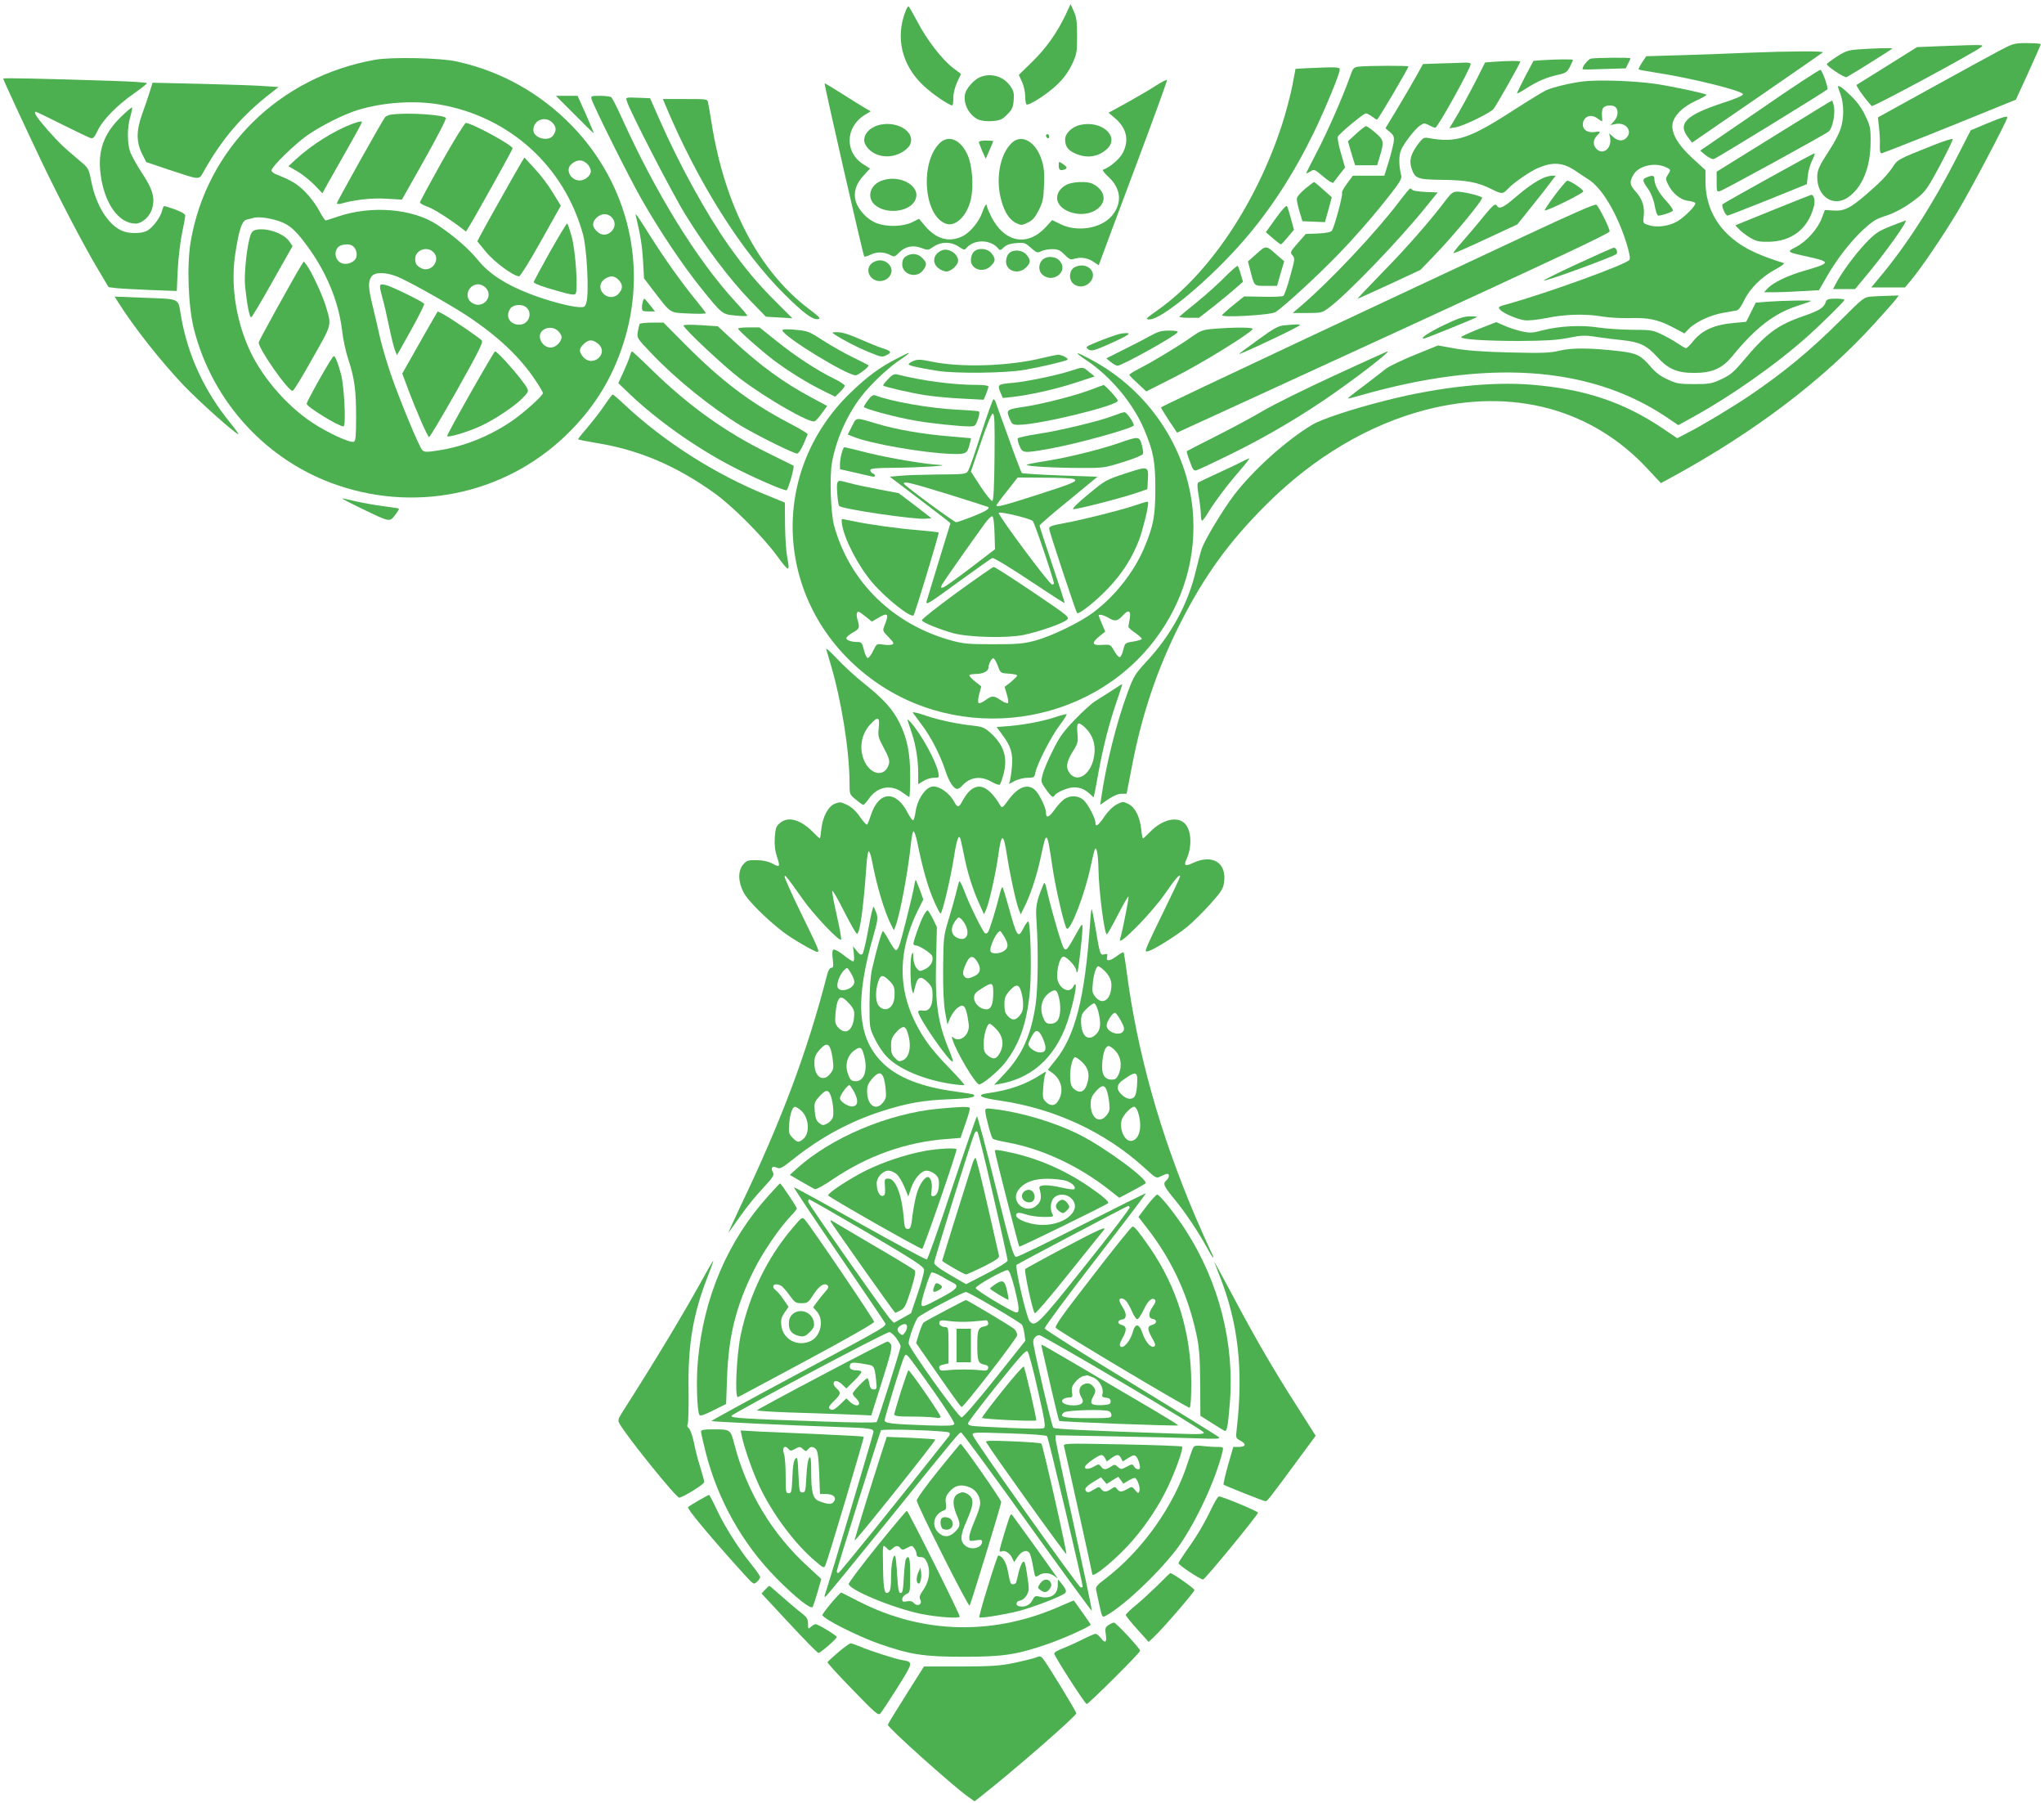
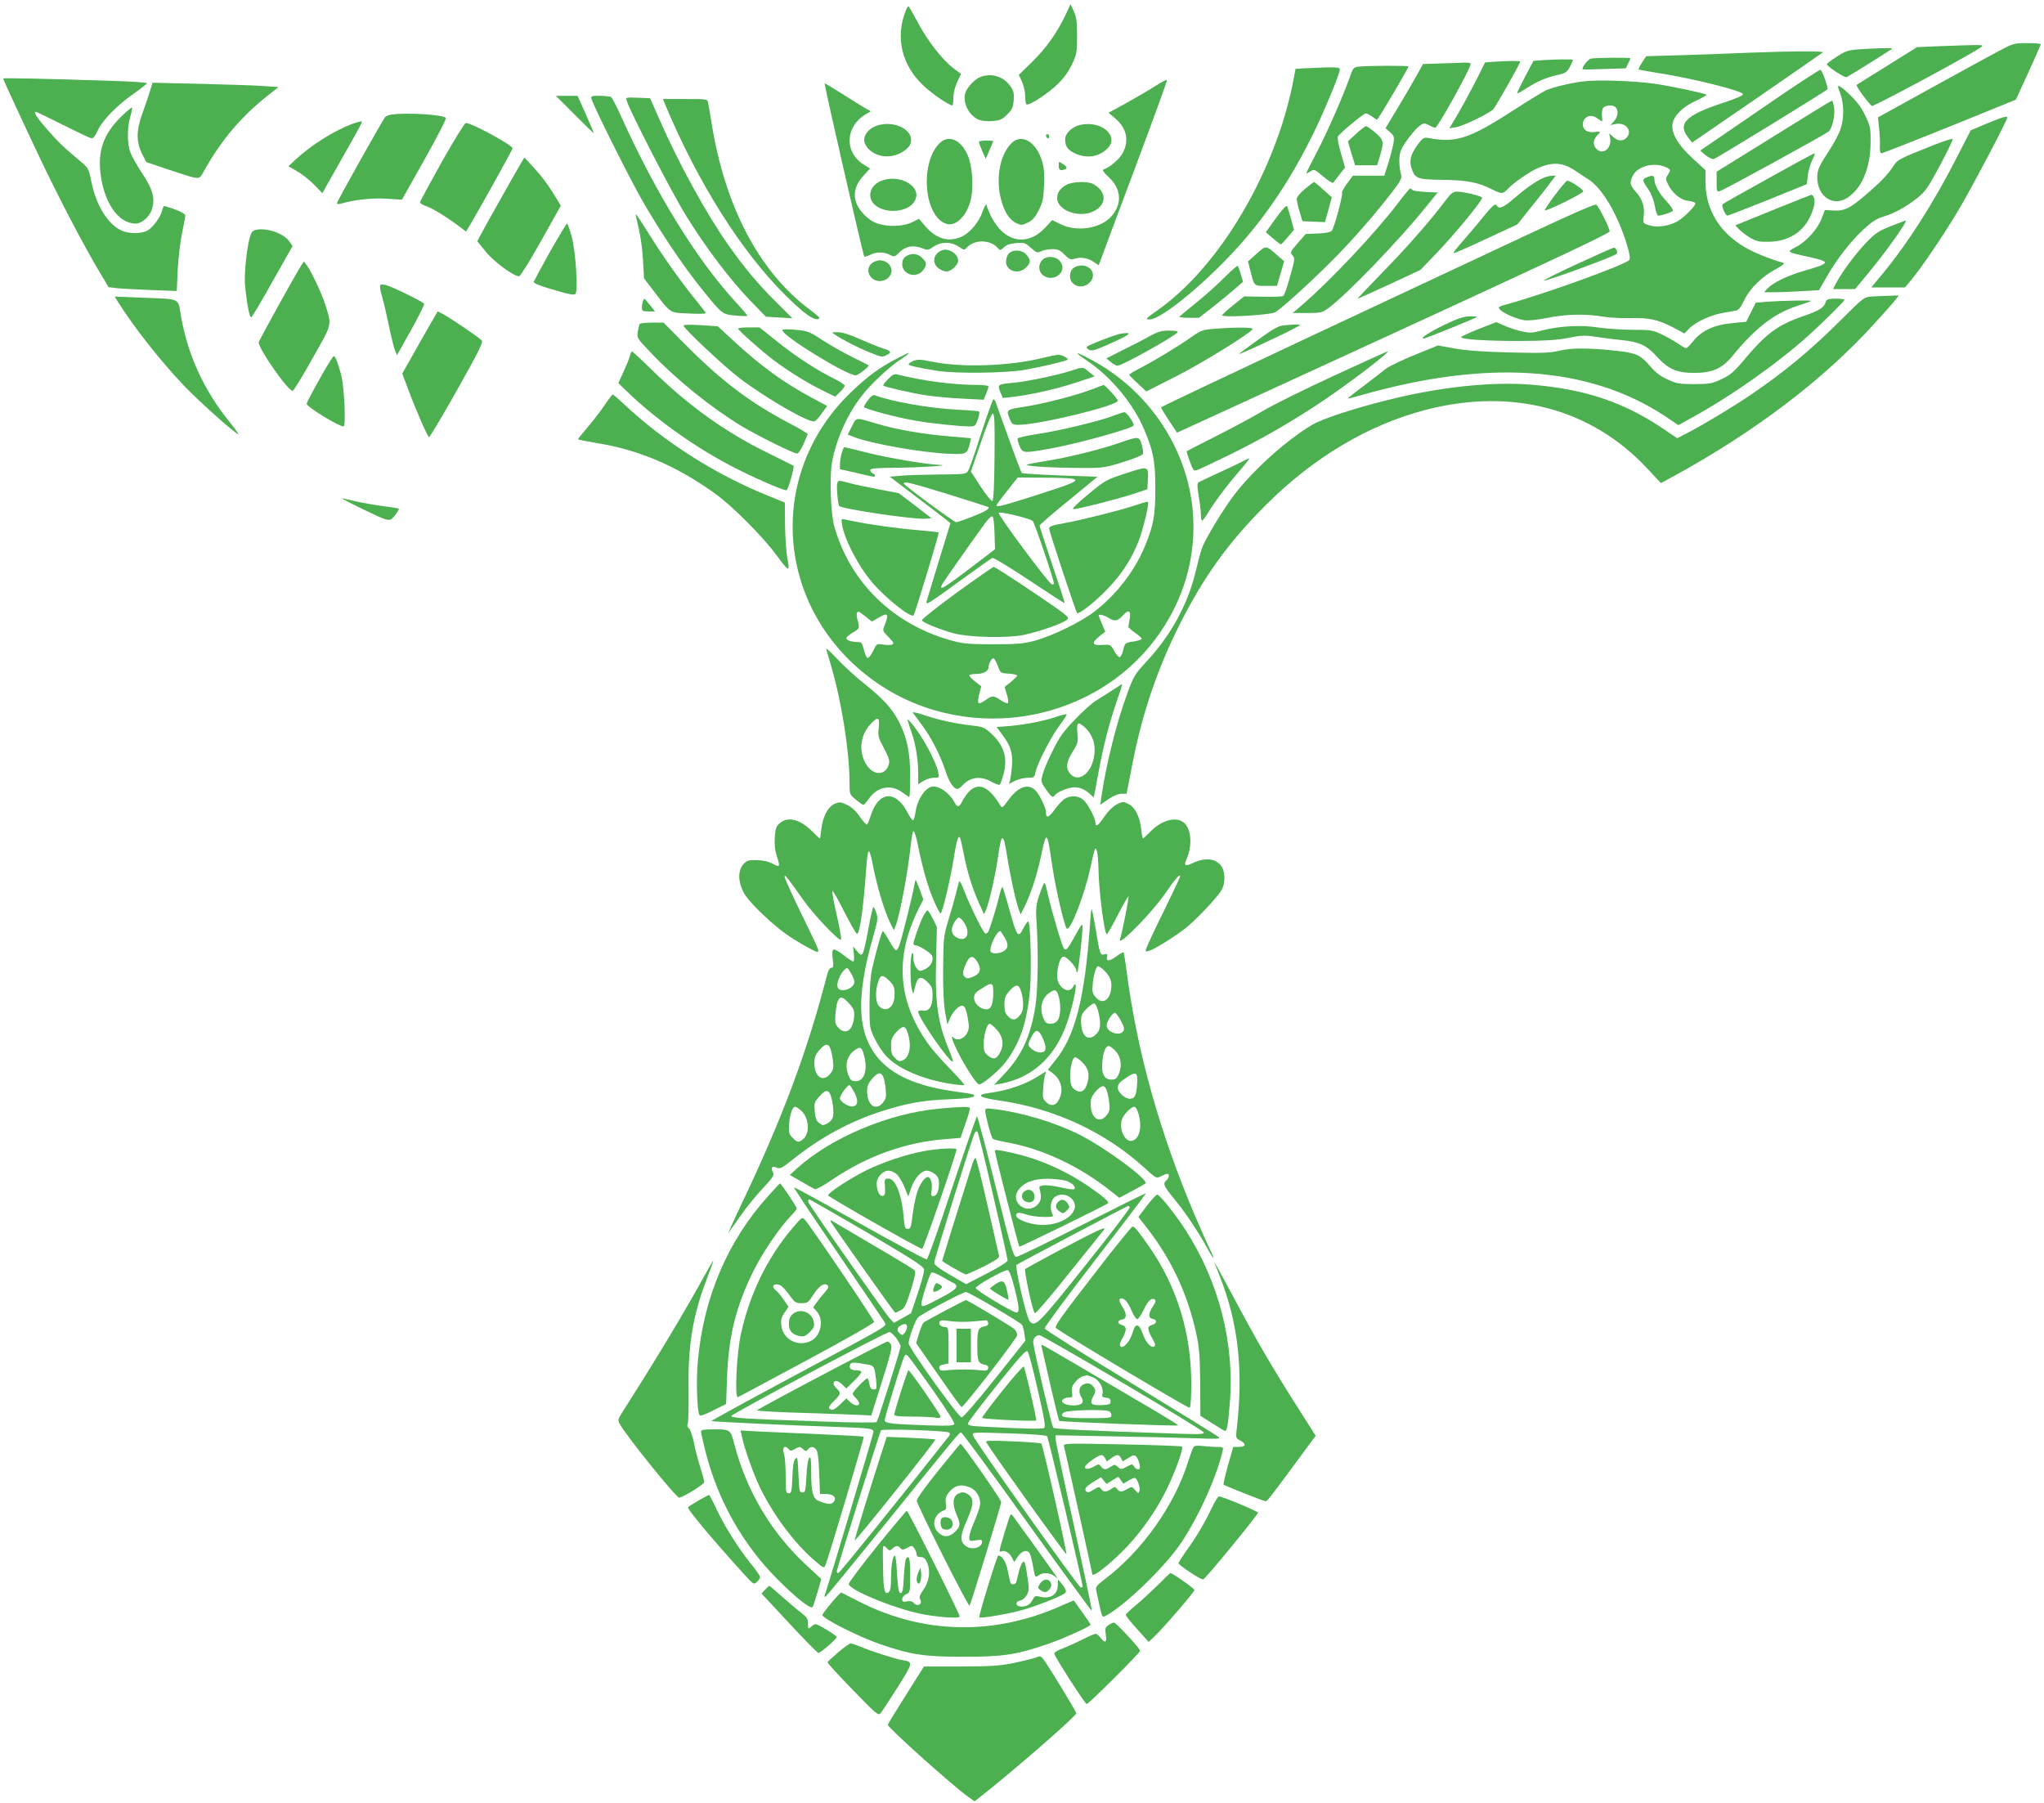
<svg xmlns="http://www.w3.org/2000/svg" version="1.0" width="1280pt" height="1129pt" viewBox="0 0 1280 1129" preserveAspectRatio="xMidYMid meet">
  <g transform="translate(0,1129) scale(0.1,-0.1)" fill="#4caf50" stroke="none">
    <path d="M6673 11197 c-53 -111 -121 -208 -209 -294 l-84 -82 20 -43 c11 -24 20 -64 20 -90 0 -26 4 -49 8 -52 16 -9 135 68 194 126 39 37 69 79 91 125 30 64 32 75 32 178 0 90 -4 118 -21 155 l-20 44 -31 -67z" />
    <path d="M5672 11223 c-67 -167 -25 -343 112 -470 55 -52 159 -123 180 -123 3 0 6 21 6 48 0 28 10 67 24 98 l24 51 -49 37 c-68 51 -167 179 -225 292 -27 51 -52 94 -55 94 -4 0 -11 -12 -17 -27z" />
    <path d="M12512 10968 c-55 -29 -246 -134 -426 -233 l-326 -180 7 -65 c4 -36 7 -86 5 -112 -1 -33 2 -48 11 -48 6 1 199 76 427 168 l414 168 78 170 c42 93 77 172 78 177 0 4 -38 7 -85 7 -83 0 -87 -1 -183 -52z" />
    <path d="M12150 11001 l-145 -6 -184 -115 c-101 -63 -189 -118 -194 -121 -7 -5 48 -83 94 -133 7 -8 633 329 685 369 21 16 18 16 -256 6z" />
    <path d="M11640 10981 c-67 -5 -84 -11 -138 -46 -34 -22 -62 -43 -62 -47 0 -13 113 -88 124 -81 41 22 286 176 286 179 0 5 -110 2 -210 -5z" />
    <path d="M10955 10960 c-93 -4 -277 -11 -408 -15 l-238 -7 -26 -39 c-14 -22 -24 -41 -21 -44 2 -2 51 -11 108 -20 218 -33 545 -114 545 -135 0 -9 -48 -29 -125 -54 -235 -77 -288 -131 -216 -220 l22 -29 405 278 c222 153 408 282 414 287 10 9 -210 8 -460 -2z" />
-     <path d="M2350 10916 c-601 -106 -1057 -556 -1156 -1140 -25 -148 -15 -404 20 -545 116 -459 460 -832 905 -981 517 -174 1079 -41 1456 345 152 155 256 325 324 530 161 483 41 1005 -314 1374 -199 206 -446 345 -725 406 -101 23 -407 29 -510 11z m406 -281 c437 -77 778 -387 895 -813 24 -88 38 -362 22 -422 -9 -33 -12 -35 -49 -33 -62 4 -201 42 -309 84 -147 57 -251 124 -318 206 -62 76 -152 154 -258 225 -154 102 -412 123 -620 53 -40 -14 -76 -25 -80 -25 -4 0 -23 28 -41 62 -18 35 -58 88 -88 118 -50 49 -84 70 -182 109 -16 6 -28 17 -28 24 0 22 142 161 222 218 87 61 228 132 318 160 161 49 356 62 516 34z m707 -117 c21 -25 22 -47 1 -76 -29 -42 -124 -17 -124 34 0 65 79 92 123 42z m220 -260 c9 -11 17 -29 17 -39 0 -29 -36 -59 -70 -59 -57 0 -92 68 -52 102 36 32 74 31 105 -4z m147 -328 c26 -26 25 -64 -2 -90 -27 -25 -59 -26 -86 -2 -34 29 -37 58 -8 87 30 30 69 32 96 5z m-2115 -15 c85 -22 124 -52 199 -152 127 -168 206 -357 228 -541 6 -54 23 -135 39 -182 39 -118 49 -192 49 -363 0 -117 -3 -149 -14 -153 -23 -9 -161 54 -258 118 -171 112 -334 306 -408 486 -78 185 -105 393 -76 577 24 154 41 204 74 211 15 3 32 7 37 9 24 8 75 4 130 -10z m491 -163 c23 -15 34 -50 24 -76 -9 -25 -49 -43 -80 -37 -46 9 -65 68 -33 103 16 18 68 24 89 10z m506 -39 c53 -48 -11 -135 -75 -102 -28 15 -37 28 -37 58 0 54 71 82 112 44z m-222 -156 c74 -31 313 -165 430 -241 193 -127 333 -258 430 -403 28 -41 50 -79 50 -84 0 -16 -112 -117 -187 -170 -143 -99 -306 -165 -471 -190 -71 -11 -85 -10 -97 2 -20 19 -141 312 -197 474 -25 72 -55 175 -68 230 -12 55 -33 144 -46 198 -28 114 -30 154 -8 185 21 30 90 29 164 -1z m1378 -14 c31 -28 35 -56 11 -86 -25 -33 -70 -36 -99 -7 -32 32 -26 75 15 98 29 16 50 15 73 -5z m-828 -53 c59 -59 -25 -145 -90 -92 -46 37 -15 112 46 112 13 0 33 -9 44 -20z m253 -122 c46 -36 19 -111 -41 -111 -60 0 -90 53 -56 101 17 25 69 30 97 10z m210 -159 c17 -24 18 -30 6 -55 -8 -15 -27 -32 -43 -37 -62 -21 -117 70 -64 107 32 23 77 16 101 -15z m241 -70 c31 -25 34 -61 6 -89 -29 -29 -74 -26 -99 6 -27 34 -26 50 4 79 30 30 54 31 89 4z" />
    <path d="M2453 10573 c-17 -2 -36 -10 -41 -16 -18 -22 -302 -529 -302 -539 0 -6 10 -7 23 -4 84 25 190 37 283 32 l101 -6 142 252 c78 139 138 255 133 260 -20 20 -236 34 -339 21z" />
    <path d="M2210 10516 c-118 -44 -258 -132 -360 -226 l-44 -41 54 -31 c30 -17 78 -55 107 -84 l52 -54 29 53 c241 425 226 397 210 396 -7 0 -29 -6 -48 -13z" />
    <path d="M2767 10277 c-75 -134 -137 -249 -137 -254 0 -6 20 -18 44 -26 39 -13 139 -76 218 -137 l26 -20 20 32 c47 77 272 481 272 489 0 20 -256 159 -293 159 -7 0 -75 -110 -150 -243z" />
    <path d="M3263 10269 c-27 -44 -235 -414 -257 -457 l-17 -33 53 -65 c51 -63 175 -155 209 -154 8 1 69 99 137 221 l124 221 -49 80 c-26 44 -77 112 -114 151 l-65 71 -21 -35z" />
    <path d="M3444 9713 c-54 -97 -100 -182 -102 -188 -2 -7 33 -22 85 -38 141 -42 167 -47 177 -37 17 17 1 269 -24 358 -12 45 -25 82 -29 82 -4 0 -52 -80 -107 -177z" />
    <path d="M1600 9850 c-20 -5 -28 -16 -38 -55 -20 -80 -34 -234 -27 -299 11 -109 28 -197 38 -193 5 1 66 103 134 225 l125 221 -22 32 c-36 49 -145 86 -210 69z" />
    <path d="M1887 9629 c-41 -65 -267 -473 -267 -483 0 -43 189 -311 213 -303 7 2 63 93 124 203 125 221 121 202 81 334 -22 69 -87 209 -117 249 l-18 24 -16 -24z" />
    <path d="M2001 8916 c-45 -79 -81 -149 -81 -154 0 -19 200 -142 231 -142 17 0 5 248 -15 325 -21 76 -36 115 -46 115 -5 0 -45 -65 -89 -144z" />
    <path d="M2380 9493 c0 -11 7 -42 15 -69 8 -27 26 -104 40 -172 14 -68 31 -137 38 -154 l13 -32 88 157 c48 86 85 160 82 165 -9 14 -210 112 -243 118 -28 6 -33 4 -33 -13z" />
    <path d="M2702 9273 c-22 -38 -72 -125 -111 -195 l-72 -127 36 -96 c52 -139 122 -299 132 -302 4 -1 83 131 175 294 134 239 165 300 155 311 -14 17 -198 142 -244 166 l-32 16 -39 -67z" />
-     <path d="M2947 8830 c-81 -143 -147 -264 -147 -270 0 -13 123 23 205 60 87 39 218 126 268 178 35 36 38 42 27 63 -25 48 -183 229 -200 229 -3 0 -72 -117 -153 -260z" />
+     <path d="M2947 8830 z" />
    <path d="M9962 10923 c-18 -4 -61 -60 -50 -67 2 -2 63 -1 136 2 l133 4 14 29 c8 15 15 30 15 34 0 6 -214 4 -248 -2z" />
    <path d="M9654 10913 l-51 -4 -52 -98 c-28 -54 -51 -101 -51 -105 0 -4 26 10 57 30 72 46 124 68 197 85 51 11 59 17 77 50 10 21 19 41 19 44 0 5 -105 4 -196 -2z" />
    <path d="M9352 10903 l-52 -4 -46 -92 c-45 -89 -114 -216 -157 -286 l-21 -34 40 6 c46 7 213 88 236 114 17 19 168 286 168 297 0 6 -69 6 -168 -1z" />
    <path d="M9023 10893 l-112 -4 -37 -67 c-20 -37 -73 -127 -117 -201 l-81 -134 28 -24 c25 -22 28 -29 23 -66 -4 -23 -18 -79 -32 -124 l-26 -83 -99 0 -98 0 -37 -50 c-20 -27 -34 -53 -31 -58 7 -12 -49 -219 -64 -237 -8 -9 -38 -15 -87 -17 l-76 -3 -50 -57 c-48 -55 -49 -59 -33 -77 16 -17 15 -25 -15 -132 -17 -63 -36 -118 -43 -122 -6 -4 -64 -7 -128 -5 l-117 2 -66 -53 c-36 -29 -68 -58 -72 -64 -11 -18 306 0 335 19 56 37 268 232 400 369 79 81 199 218 268 304 105 131 124 160 119 181 -16 64 -16 126 -1 161 19 44 88 133 120 154 22 15 27 15 55 1 16 -9 34 -16 39 -16 15 0 222 373 222 400 0 5 -17 9 -37 8 -21 -1 -88 -4 -150 -5z" />
    <path d="M8510 10873 c-34 -4 -37 -7 -59 -71 -44 -123 -142 -346 -207 -469 -35 -67 -64 -125 -64 -128 0 -3 11 2 25 11 25 16 26 15 81 -31 30 -26 59 -44 63 -39 4 5 22 28 40 52 l34 43 -26 91 c-15 50 -23 96 -19 103 14 23 161 145 175 145 8 0 26 -10 41 -21 15 -12 28 -20 30 -18 21 25 196 323 196 333 0 6 -252 5 -310 -1z" />
    <path d="M8184 10863 l-71 -4 -21 -110 c-12 -61 -41 -168 -63 -237 -159 -490 -455 -933 -774 -1160 -82 -58 -86 -62 -56 -62 79 0 385 257 591 496 168 194 310 414 435 669 74 153 165 372 165 400 0 16 -22 16 -206 8z" />
    <path d="M11021 10603 l-374 -256 34 -29 c19 -15 42 -26 51 -24 15 3 690 418 711 436 8 7 -27 107 -42 123 -4 4 -175 -108 -380 -250z" />
    <path d="M6135 10806 c-36 -16 -82 -67 -91 -102 -15 -61 25 -139 86 -164 18 -7 53 -11 86 -8 47 4 61 10 91 41 31 30 37 44 41 89 3 44 0 59 -20 87 -43 64 -124 87 -193 57z" />
    <path d="M20 10798 c0 -7 132 -292 242 -523 111 -232 263 -523 352 -672 l66 -111 47 -6 c27 -3 123 -8 214 -12 l166 -6 6 134 c4 73 16 176 27 228 11 52 20 102 20 110 0 10 -23 23 -62 38 -35 12 -66 22 -70 22 -3 0 -9 -13 -13 -29 -9 -41 -59 -107 -94 -126 -37 -19 -111 -19 -155 -1 -88 37 -164 158 -194 309 -17 84 -17 84 -77 134 -105 89 -123 106 -200 193 -65 74 -88 110 -70 110 3 0 76 -35 163 -79 86 -43 166 -81 178 -85 17 -5 24 2 45 45 31 67 122 160 227 233 45 32 82 61 82 65 0 4 -91 11 -202 14 -446 15 -698 20 -698 15z" />
    <path d="M7239 10754 c-37 -24 -119 -72 -182 -107 l-115 -63 39 -33 c74 -62 92 -138 50 -219 -19 -37 -82 -91 -124 -105 -6 -2 10 -22 35 -45 79 -73 87 -165 21 -243 -67 -80 -218 -104 -321 -53 l-53 26 -42 -46 c-115 -123 -259 -94 -341 70 -14 29 -26 58 -26 65 0 21 -16 -2 -29 -41 -19 -57 -75 -125 -123 -149 -85 -41 -164 -19 -235 64 l-38 45 -44 -22 c-58 -28 -157 -30 -223 -5 -56 22 -112 81 -129 136 -16 55 0 110 51 164 l38 42 -40 25 c-120 75 -116 234 8 311 l37 22 -37 21 c-21 12 -85 52 -143 89 -58 37 -107 66 -109 65 -4 -5 241 -1077 248 -1084 4 -3 20 2 37 10 38 20 84 20 122 1 29 -15 31 -15 60 14 38 39 88 48 140 28 39 -15 41 -15 76 9 48 32 108 32 156 0 31 -21 37 -23 48 -10 47 57 152 56 199 -1 12 -14 15 -14 36 6 17 16 40 24 78 27 50 4 56 2 92 -30 36 -32 41 -33 64 -21 14 7 45 13 69 13 36 0 49 -6 77 -34 31 -31 38 -34 67 -25 39 11 83 3 119 -23 l28 -19 9 23 c4 13 101 272 215 576 114 304 206 556 204 561 -2 4 -33 -12 -69 -35z" />
    <path d="M9912 10780 c-79 -10 -179 -34 -230 -55 -17 -8 -101 -59 -185 -113 -294 -191 -375 -219 -553 -186 -28 5 -34 1 -68 -44 -42 -59 -52 -97 -37 -145 22 -66 36 -71 194 -73 152 -2 222 -15 309 -59 62 -31 69 -31 99 1 36 39 139 110 190 132 94 40 156 35 234 -17 22 -15 59 -40 83 -55 84 -53 180 -214 238 -401 18 -58 24 -93 18 -102 -18 -28 -523 -211 -767 -278 -52 -14 -57 -18 -45 -32 18 -23 105 -61 153 -68 24 -4 80 2 142 14 114 24 243 27 348 9 39 -7 115 -11 169 -10 121 4 179 -9 273 -58 l71 -38 28 29 c40 42 137 87 214 100 36 6 74 13 85 15 13 3 30 26 47 63 36 75 111 149 196 194 40 22 61 38 52 40 -105 32 -187 66 -242 98 -162 95 -248 238 -248 414 l0 70 -79 72 c-95 87 -137 161 -127 219 10 52 65 106 146 143 39 18 69 35 66 38 -8 8 -212 52 -320 68 -132 19 -358 27 -454 15z m206 -162 c19 -19 14 -60 -10 -86 l-23 -25 35 7 c64 11 106 -47 64 -88 -22 -22 -54 -20 -82 7 l-25 22 6 -29 c11 -63 -42 -108 -83 -71 -26 23 -25 60 0 85 27 27 26 29 -18 23 -47 -6 -78 22 -68 62 10 39 52 51 87 25 16 -11 30 -20 32 -20 1 0 1 16 -1 35 -2 19 1 42 8 50 15 18 61 20 78 3z m307 -372 c40 -17 40 -18 19 -51 -14 -22 -14 -27 1 -58 26 -55 77 -98 124 -104 23 -3 44 -9 47 -14 8 -13 -65 -87 -112 -115 -52 -30 -128 -41 -179 -24 -37 12 -37 13 -32 55 8 58 -8 109 -49 154 -38 43 -41 59 -18 102 29 58 128 84 199 55z" />
    <path d="M10313 10180 c-30 -12 -29 -21 7 -72 19 -27 35 -66 42 -105 6 -35 16 -63 22 -63 23 0 86 21 92 31 3 5 -15 32 -41 60 -47 50 -75 102 -75 139 0 22 -12 24 -47 10z" />
    <path d="M939 10719 c-9 -30 -31 -94 -49 -144 -38 -106 -37 -176 2 -253 l24 -47 139 -47 c204 -67 189 -67 221 -11 116 206 242 353 424 493 l44 35 -89 6 c-50 4 -227 10 -395 14 l-305 7 -16 -53z" />
    <path d="M11510 10746 c0 -2 7 -23 16 -47 22 -61 22 -153 0 -216 -9 -29 -39 -86 -66 -127 -69 -106 -80 -130 -80 -176 0 -121 100 -188 191 -127 90 61 143 188 143 347 1 86 -2 101 -32 163 -21 47 -51 88 -92 128 -52 51 -80 70 -80 55z" />
    <path d="M3598 10573 c64 -65 118 -117 120 -117 2 1 -21 54 -49 118 l-52 116 -68 0 -68 0 117 -117z" />
    <path d="M3705 10668 c15 -49 236 -492 314 -628 113 -198 255 -409 371 -554 134 -166 132 -164 218 -172 40 -4 72 -4 72 -1 0 4 -34 44 -76 89 -243 265 -497 678 -714 1158 -28 63 -57 118 -63 122 -7 4 -38 8 -70 8 -56 0 -58 -1 -52 -22z" />
    <path d="M3925 10658 c17 -60 285 -580 369 -715 124 -201 277 -403 401 -532 l101 -104 83 -5 83 -5 -104 104 c-115 115 -191 206 -293 349 -140 198 -313 512 -439 800 l-55 125 -76 3 c-76 3 -77 3 -70 -20z" />
    <path d="M4166 10634 c203 -485 477 -920 749 -1189 118 -117 174 -158 207 -153 20 3 12 11 -53 61 -316 237 -530 646 -613 1167 -9 58 -19 115 -22 128 -4 22 -7 22 -144 22 l-139 0 15 -36z" />
    <path d="M11108 10437 l-358 -222 0 -64 c0 -59 1 -63 20 -58 25 7 658 354 682 374 23 20 41 104 33 153 -4 22 -10 40 -13 40 -4 0 -168 -101 -364 -223z" />
    <path d="M757 10558 c-108 -106 -146 -213 -127 -359 23 -182 113 -309 219 -309 38 0 86 41 101 86 23 69 9 125 -58 226 -34 51 -68 113 -77 137 -19 56 -19 153 1 220 8 29 13 55 11 58 -3 2 -34 -24 -70 -59z" />
    <path d="M12443 10517 l-102 -43 -84 -164 c-153 -300 -322 -563 -495 -767 l-44 -53 105 0 106 0 38 45 c66 79 198 274 292 430 79 131 311 571 311 589 0 12 -27 4 -127 -37z" />
    <path d="M5517 10510 c-78 -14 -125 -77 -97 -127 40 -70 139 -93 220 -51 26 13 51 35 59 52 35 75 -69 147 -182 126z" />
    <path d="M6765 10508 c-51 -11 -95 -53 -95 -91 0 -43 17 -67 63 -88 73 -33 146 -22 200 29 81 77 -33 180 -168 150z" />
    <path d="M8493 10453 l-52 -48 22 -75 23 -75 69 0 69 0 18 60 c26 88 24 98 -29 144 -27 23 -53 41 -59 41 -5 0 -33 -21 -61 -47z" />
    <path d="M6550 10441 c0 -6 5 -13 10 -16 6 -3 10 1 10 9 0 9 -4 16 -10 16 -5 0 -10 -4 -10 -9z" />
    <path d="M12115 10384 c-234 -93 -232 -92 -265 -144 -17 -26 -57 -72 -89 -101 -164 -150 -202 -173 -284 -167 l-49 3 -20 -52 c-25 -67 -97 -147 -162 -180 -60 -31 -60 -31 87 -63 133 -30 130 -38 -33 -85 -105 -30 -196 -74 -231 -111 l-22 -24 65 0 c36 0 113 3 172 7 l107 6 46 80 c66 115 149 222 229 297 55 51 82 69 129 84 72 22 141 60 215 119 48 39 65 64 138 200 46 86 82 161 80 166 -1 5 -52 -11 -113 -35z" />
    <path d="M5887 10396 c-125 -116 -105 -449 32 -505 63 -27 139 47 162 157 17 82 7 206 -21 270 -42 96 -117 130 -173 78z" />
    <path d="M6337 10396 c-69 -64 -100 -202 -74 -330 19 -91 53 -150 101 -173 32 -15 36 -14 72 3 30 14 46 33 69 78 25 50 30 72 33 157 3 75 0 111 -14 155 -36 116 -125 168 -187 110z" />
    <path d="M6130 10401 c0 -5 10 -30 21 -57 l22 -48 23 53 c13 30 24 55 24 57 0 2 -20 4 -45 4 -25 0 -45 -4 -45 -9z" />
    <path d="M11075 10174 c-154 -85 -283 -158 -288 -163 -9 -9 18 -71 31 -71 5 0 118 44 253 98 l244 99 6 54 c3 30 16 73 28 97 12 23 18 42 14 42 -5 0 -134 -70 -288 -156z" />
    <path d="M6630 10257 c0 -30 6 -36 31 -30 26 7 24 17 -6 37 -24 16 -25 16 -25 -7z" />
    <path d="M9663 10175 c-46 -20 -111 -66 -185 -130 -61 -53 -90 -66 -103 -45 -11 19 -22 10 -86 -67 -34 -43 -92 -111 -127 -151 -36 -40 -63 -75 -60 -77 2 -3 94 37 202 88 l198 92 92 115 c51 63 105 132 120 153 l28 37 -23 0 c-13 -1 -39 -7 -56 -15z" />
    <path d="M5514 10156 c-69 -30 -86 -106 -34 -150 75 -63 227 -41 254 38 32 87 -110 159 -220 112z" />
    <path d="M9737 10068 c-37 -50 -66 -92 -63 -95 8 -8 241 106 241 119 0 12 -81 66 -100 67 -5 0 -41 -41 -78 -91z" />
    <path d="M6673 10130 c-35 -21 -53 -48 -53 -80 0 -77 135 -127 226 -84 88 42 86 127 -3 173 -36 18 -134 14 -170 -9z" />
    <path d="M8173 10108 c-30 -25 -52 -51 -52 -63 -1 -11 7 -47 17 -80 l18 -60 71 -3 70 -3 22 78 21 78 -53 47 c-28 26 -54 47 -58 48 -3 0 -28 -19 -56 -42z" />
    <path d="M8757 10021 c-142 -187 -429 -492 -607 -644 l-55 -47 91 0 c86 0 94 2 133 31 111 80 449 431 615 639 l69 85 -74 3 c-41 2 -78 7 -83 12 -6 6 -12 10 -15 10 -4 0 -37 -40 -74 -89z" />
    <path d="M9057 10041 c-92 -124 -254 -309 -401 -458 -87 -90 -157 -163 -154 -163 4 0 93 41 200 90 l193 90 85 88 c125 129 311 355 301 365 -12 12 -117 37 -156 37 -25 0 -37 -9 -68 -49z" />
    <path d="M11125 9984 c-115 -47 -221 -90 -234 -95 l-24 -10 23 -24 c13 -14 44 -38 69 -53 39 -23 57 -27 116 -26 144 2 246 80 283 218 11 37 2 77 -16 76 -4 -1 -101 -39 -217 -86z" />
    <path d="M9545 9811 c-242 -113 -853 -400 -1357 -636 -505 -237 -918 -433 -918 -436 0 -3 23 -40 50 -82 l51 -76 37 17 c21 9 630 289 1355 622 954 439 1317 609 1317 621 0 20 -66 153 -83 167 -8 7 -140 -51 -452 -197z" />
    <path d="M7990 9924 l-63 -88 44 -38 c24 -21 47 -38 50 -38 4 0 23 21 44 46 l38 45 -18 67 c-10 37 -21 73 -25 80 -4 9 -27 -15 -70 -74z" />
    <path d="M3985 9925 c26 -109 36 -173 42 -269 l6 -109 58 -76 c114 -148 99 -138 222 -144 59 -3 107 -2 107 2 0 3 -27 39 -60 79 -94 115 -204 270 -291 409 -91 144 -95 149 -84 108z" />
    <path d="M11838 9873 c-77 -31 -95 -43 -157 -108 -66 -70 -149 -183 -185 -252 l-17 -33 69 0 69 0 64 77 c124 148 271 354 252 352 -4 -1 -47 -17 -95 -36z" />
    <path d="M7869 9701 l-54 -48 14 -54 c26 -103 22 -99 99 -99 l69 0 22 77 23 77 -44 38 c-71 63 -69 63 -129 9z" />
    <path d="M9876 9637 c-120 -55 -214 -103 -209 -104 15 -5 436 149 456 167 10 9 -2 40 -17 39 -6 0 -109 -46 -230 -102z" />
    <path d="M5900 9723 c-55 -21 -67 -78 -24 -112 15 -12 38 -21 51 -21 29 0 73 41 73 68 0 42 -60 81 -100 65z" />
-     <path d="M6097 9712 c-10 -10 -17 -33 -17 -50 0 -60 79 -84 125 -37 30 29 31 45 4 79 -25 32 -86 37 -112 8z" />
    <path d="M6317 9702 c-10 -10 -17 -33 -17 -50 0 -60 79 -84 125 -37 30 29 31 45 4 79 -25 32 -86 37 -112 8z" />
    <path d="M5672 9684 c-15 -10 -22 -25 -22 -49 0 -64 88 -91 129 -39 27 34 26 50 -4 79 -28 29 -70 32 -103 9z" />
    <path d="M6525 9660 c-24 -27 -22 -70 5 -92 65 -53 160 21 109 85 -26 34 -86 38 -114 7z" />
    <path d="M5460 9642 c-47 -38 -14 -112 50 -112 39 0 73 30 73 65 0 35 -34 65 -73 65 -15 0 -38 -8 -50 -18z" />
    <path d="M6730 9617 c-34 -17 -40 -75 -10 -102 31 -28 78 -24 107 9 52 61 -21 131 -97 93z" />
    <path d="M7674 9559 c-38 -39 -116 -110 -174 -157 -58 -47 -109 -89 -114 -94 -6 -4 20 -8 56 -8 l66 0 89 69 c48 38 110 89 137 113 l50 44 -14 47 c-7 26 -16 49 -20 52 -3 2 -38 -28 -76 -66z" />
    <path d="M11718 9433 c-46 -4 -51 -8 -190 -147 -192 -191 -356 -327 -573 -474 -110 -74 -286 -180 -381 -229 l-71 -37 -93 63 c-245 164 -487 245 -818 272 -247 21 -578 -14 -899 -95 -221 -55 -417 -120 -478 -157 -164 -99 -370 -285 -488 -440 -69 -91 -182 -278 -201 -334 -8 -22 -25 -88 -39 -146 -49 -204 -156 -400 -310 -564 -68 -74 -78 -89 -115 -190 -69 -184 -136 -453 -166 -662 l-6 -42 51 35 c31 21 63 34 83 34 l31 0 33 169 c62 327 159 613 302 896 152 300 304 510 539 745 299 298 643 502 1004 595 539 138 1033 6 1382 -368 l86 -92 72 39 c515 281 947 609 1266 961 60 66 119 132 131 148 l21 27 -63 -2 c-35 -1 -84 -3 -110 -5z" />
    <path d="M736 9404 c102 -163 270 -375 416 -529 95 -99 313 -294 340 -304 6 -2 -18 32 -53 75 -160 197 -262 418 -305 661 -21 121 4 109 -243 119 l-173 7 18 -29z" />
    <path d="M4026 9404 c-3 -9 -6 -27 -6 -40 0 -21 4 -24 41 -24 l41 0 -32 40 c-17 22 -33 40 -35 40 -1 0 -6 -7 -9 -16z" />
    <path d="M11435 9403 c-13 -40 -38 -56 -141 -92 -163 -56 -233 -108 -377 -280 -59 -70 -81 -89 -136 -115 -61 -28 -74 -31 -171 -31 -95 0 -111 3 -167 29 -45 20 -76 44 -109 83 -59 68 -84 81 -191 94 -177 21 -298 22 -374 4 -62 -15 -103 -17 -313 -12 -168 4 -272 12 -346 25 l-105 19 -145 -59 c-79 -32 -160 -71 -180 -86 -19 -16 -81 -63 -137 -106 -57 -42 -103 -79 -103 -81 0 -2 30 5 68 16 798 231 1438 189 1916 -125 l86 -58 78 43 c252 138 536 338 737 518 95 86 225 215 225 223 0 5 -24 8 -54 8 -43 0 -56 -4 -61 -17z" />
    <path d="M11070 9401 l-75 -6 -30 -60 -30 -60 -75 -7 c-126 -11 -203 -46 -260 -118 -17 -22 -36 -40 -42 -40 -5 0 -29 14 -54 31 -25 17 -70 42 -102 57 -52 25 -68 27 -182 27 -69 1 -163 7 -209 14 -103 17 -246 10 -350 -17 -67 -18 -81 -18 -135 -6 -34 8 -82 24 -108 36 l-48 21 -110 -43 c-60 -24 -110 -47 -110 -51 0 -14 154 -24 365 -24 164 1 231 5 305 19 84 17 104 18 180 6 47 -7 119 -16 160 -20 106 -11 151 -32 214 -101 72 -80 126 -104 236 -104 112 0 176 28 239 106 143 175 262 267 404 313 48 15 87 29 87 32 0 5 -172 2 -270 -5z" />
    <path d="M9045 9256 c-96 -46 -156 -86 -129 -86 11 0 326 128 333 135 2 3 -18 5 -45 4 -38 0 -75 -13 -159 -53z" />
    <path d="M4006 9262 c-3 -5 -8 -27 -12 -49 -6 -39 -5 -41 81 -131 158 -167 373 -340 565 -458 102 -61 329 -174 352 -174 8 0 25 26 39 57 13 32 25 60 27 64 2 4 -50 35 -115 69 -245 128 -425 265 -648 489 l-140 141 -72 0 c-39 0 -74 -4 -77 -8z" />
    <path d="M4280 9252 c0 -18 258 -260 355 -333 173 -130 434 -279 466 -267 8 3 29 26 46 51 l33 45 -97 52 c-177 95 -318 197 -493 359 l-95 88 -107 7 c-62 4 -108 3 -108 -2z" />
    <path d="M8041 9253 c-36 -4 -65 -19 -162 -90 -66 -47 -119 -87 -119 -89 0 -4 79 31 243 109 75 36 137 68 137 71 0 6 -19 6 -99 -1z" />
    <path d="M4622 9232 c6 -15 146 -139 221 -196 95 -71 214 -145 312 -193 l75 -37 30 29 c16 16 30 34 30 40 0 6 -29 25 -65 43 -109 53 -243 141 -359 234 l-110 88 -69 0 c-38 0 -67 -4 -65 -8z" />
    <path d="M7600 9231 c-69 -6 -80 -10 -140 -52 -79 -56 -243 -155 -328 -198 -35 -18 -62 -35 -60 -39 2 -4 26 -29 55 -55 l51 -48 180 91 c161 81 468 270 486 299 8 12 -103 13 -244 2z" />
    <path d="M4900 9222 c0 -36 403 -283 459 -282 17 1 88 57 80 63 -2 2 -47 24 -99 50 -52 25 -136 73 -186 105 -87 57 -96 60 -173 67 -53 5 -81 4 -81 -3z" />
    <path d="M7199 9185 c-35 -20 -111 -59 -168 -87 l-103 -52 28 -23 c16 -13 35 -23 42 -23 28 0 362 186 377 210 4 6 -16 10 -53 10 -49 0 -70 -6 -123 -35z" />
    <path d="M5225 9197 c50 -34 143 -82 217 -112 77 -32 83 -33 111 -18 34 17 28 25 -28 43 -22 7 -84 32 -139 56 -64 29 -113 44 -140 44 -37 0 -39 -1 -21 -13z" />
    <path d="M7025 9202 c-30 -3 -202 -69 -219 -83 -4 -4 1 -12 13 -19 18 -9 36 -4 114 30 146 65 167 81 92 72z" />
    <path d="M3945 9063 c-3 -15 -22 -60 -40 -100 l-33 -72 74 -71 c173 -164 415 -335 639 -451 128 -67 316 -149 340 -149 10 0 52 148 44 154 -2 1 -74 37 -159 79 -266 130 -495 294 -725 518 -67 66 -125 119 -127 119 -3 0 -9 -12 -13 -27z" />
    <path d="M8350 8936 c-184 -85 -384 -184 -445 -221 -60 -36 -191 -106 -290 -156 -99 -50 -181 -92 -183 -94 -2 -2 6 -31 19 -64 19 -54 25 -61 43 -55 12 3 107 48 211 99 198 97 395 211 578 334 177 119 429 312 406 311 -2 0 -155 -69 -339 -154z" />
    <path d="M5617 9045 c-108 -55 -185 -112 -291 -214 -529 -512 -471 -1340 124 -1787 556 -418 1371 -306 1785 244 178 237 260 519 234 807 -36 391 -277 750 -631 940 -107 58 -121 57 -33 -2 150 -100 292 -270 360 -432 58 -138 70 -200 70 -371 0 -171 -12 -233 -70 -371 -63 -149 -180 -299 -315 -401 -85 -65 -263 -151 -370 -180 -73 -19 -110 -22 -260 -22 -150 0 -187 3 -257 22 -368 100 -640 364 -739 718 -22 80 -30 307 -14 398 26 143 94 298 184 414 55 73 171 182 241 228 48 32 62 44 53 44 -2 0 -34 -16 -71 -35z m-196 -1616 l39 -31 36 21 c65 39 73 30 43 -46 -13 -32 -12 -34 26 -73 32 -33 36 -40 21 -46 -9 -3 -35 -4 -56 0 -40 6 -40 6 -62 -39 -12 -25 -27 -45 -34 -45 -7 0 -17 23 -24 50 -11 44 -15 50 -38 50 -41 0 -72 11 -72 24 0 7 18 22 40 35 43 24 45 29 30 80 -9 32 -6 51 7 51 3 0 23 -14 44 -31z m1654 -11 c-4 -24 -8 -47 -9 -52 0 -5 18 -22 42 -38 23 -16 42 -33 42 -38 0 -5 -24 -12 -52 -17 -53 -8 -53 -9 -64 -53 -6 -25 -16 -45 -23 -45 -6 0 -22 18 -34 40 -23 40 -23 40 -75 37 -64 -5 -69 12 -16 55 l35 28 -20 48 c-12 27 -21 51 -21 53 0 11 36 2 66 -17 36 -22 54 -18 88 20 33 36 49 27 41 -21z m-826 -298 c16 -45 17 -45 69 -48 28 -2 52 -7 52 -12 0 -4 -18 -22 -39 -40 l-40 -31 14 -47 c8 -25 11 -50 7 -54 -4 -4 -24 3 -44 17 -46 31 -56 31 -98 0 -19 -14 -38 -21 -42 -17 -5 5 -3 30 4 56 l13 48 -38 30 c-20 16 -37 34 -37 39 0 5 20 9 44 9 42 0 76 18 76 40 0 22 21 61 31 58 7 -2 19 -24 28 -48z" />
    <path d="M6530 9049 c-209 -52 -513 -62 -697 -23 -68 14 -87 15 -113 4 -16 -7 -30 -16 -30 -21 0 -8 55 -21 180 -41 113 -18 424 -15 545 6 100 17 252 53 269 63 12 8 -34 32 -59 32 -11 -1 -54 -10 -95 -20z" />
    <path d="M6705 8968 c-86 -28 -275 -67 -360 -75 -96 -8 -100 -11 -81 -58 l16 -37 57 6 c113 13 270 48 393 88 l125 41 -35 28 c-39 33 -36 33 -115 7z" />
    <path d="M5561 8916 c-19 -20 -33 -38 -30 -40 9 -9 175 -47 267 -61 53 -8 156 -18 229 -21 l133 -7 15 36 c8 20 15 41 15 47 0 6 -31 10 -79 10 -140 0 -338 26 -491 65 -20 5 -32 -1 -59 -29z" />
    <path d="M6840 8853 c-102 -39 -299 -90 -420 -109 -120 -18 -121 -19 -96 -79 14 -32 19 -35 54 -35 129 0 622 120 622 151 0 11 -80 99 -89 98 -3 0 -35 -12 -71 -26z" />
    <path d="M3786 8753 c-25 -38 -73 -99 -106 -138 -33 -38 -60 -72 -60 -75 0 -3 50 -13 110 -23 269 -43 500 -141 743 -314 112 -80 299 -267 391 -391 79 -108 84 -108 65 -6 -6 32 -12 121 -13 198 l-1 139 -115 47 c-325 132 -644 336 -891 568 -36 34 -69 62 -72 62 -3 0 -26 -30 -51 -67z" />
    <path d="M5437 8786 c-15 -19 -27 -39 -27 -44 0 -11 202 -66 323 -86 93 -17 278 -36 339 -36 34 0 37 3 52 45 11 35 12 47 3 50 -7 2 -68 6 -135 10 -167 8 -413 51 -513 90 -11 4 -25 -5 -42 -29z" />
    <path d="M6145 8578 c-37 -117 -74 -223 -82 -235 -13 -22 -18 -23 -186 -24 -94 -1 -202 -4 -239 -8 l-66 -6 161 -122 c89 -68 175 -133 191 -146 l28 -23 -72 -234 c-39 -129 -74 -244 -77 -254 -8 -29 7 -20 211 129 103 75 193 138 200 141 8 3 112 -60 232 -140 120 -80 219 -144 221 -142 2 1 -33 109 -77 239 -44 131 -80 241 -80 246 0 5 82 76 182 157 l181 149 -234 8 c-129 5 -237 12 -240 15 -4 4 -42 104 -84 222 -43 118 -80 221 -82 228 -3 6 -8 12 -12 12 -4 0 -38 -96 -76 -212z m83 -150 c-2 -186 -6 -272 -14 -275 -6 -2 -39 39 -73 90 l-61 94 62 181 c38 111 67 182 75 182 11 0 13 -54 11 -272z m495 -137 c33 -12 2 -26 -229 -100 -210 -67 -254 -79 -254 -65 0 3 30 44 67 90 l66 84 166 -1 c91 0 174 -4 184 -8z m-784 -96 c135 -42 247 -78 250 -80 10 -11 -21 -29 -105 -62 -47 -18 -90 -33 -96 -33 -13 0 -328 232 -328 242 0 16 40 6 279 -67z m528 -167 c11 -8 133 -370 133 -392 0 -3 -6 -6 -12 -6 -17 1 -341 437 -334 449 7 10 193 -34 213 -51z m-239 -76 l3 -101 -153 -117 c-84 -64 -161 -119 -171 -122 -17 -4 -18 -3 -7 19 11 20 160 233 268 382 19 26 39 46 46 44 7 -2 12 -41 14 -105z" />
    <path d="M6975 8688 c-82 -33 -344 -96 -475 -115 -67 -10 -124 -23 -127 -28 -2 -6 3 -28 12 -48 18 -45 26 -45 181 -18 175 31 534 130 534 148 0 19 -46 83 -59 82 -9 -1 -38 -10 -66 -21z" />
    <path d="M5335 8621 l-26 -52 33 -13 c102 -43 438 -102 613 -108 98 -3 102 -1 120 72 l6 26 -138 12 c-167 14 -328 42 -449 78 -141 42 -129 43 -159 -15z" />
    <path d="M7010 8517 c-121 -42 -327 -93 -463 -114 -64 -10 -117 -20 -117 -24 0 -9 174 -19 340 -19 140 -1 149 1 264 37 65 20 121 43 123 50 3 8 0 34 -7 58 -15 54 -20 54 -140 12z" />
    <path d="M5271 8453 c-6 -21 -11 -52 -11 -70 l0 -31 93 -21 c50 -12 100 -23 110 -25 21 -5 23 12 2 20 -8 4 -15 12 -15 20 0 11 29 14 153 15 148 1 363 14 282 18 -84 3 -321 43 -453 76 -75 19 -140 35 -144 35 -4 0 -12 -17 -17 -37z" />
    <path d="M7780 8400 c-19 -10 -87 -42 -150 -71 -63 -29 -120 -56 -126 -60 -7 -6 -7 -30 2 -81 7 -40 13 -92 14 -115 0 -24 3 -43 8 -43 4 0 20 21 36 48 48 78 127 182 199 264 37 43 64 78 60 78 -4 -1 -24 -9 -43 -20z" />
    <path d="M7049 8326 c-122 -40 -128 -43 -234 -131 -67 -55 -103 -91 -94 -93 19 -3 297 68 394 101 l70 24 3 56 c5 90 5 90 -139 43z" />
    <path d="M5243 8264 c-6 -16 4 -134 12 -142 19 -20 470 -86 541 -80 l37 3 -102 79 -103 78 -121 23 c-67 13 -150 30 -183 39 -75 20 -73 20 -81 0z" />
    <path d="M2268 8104 c174 -84 172 -84 206 -39 16 20 26 38 24 40 -2 2 -44 9 -93 15 -50 6 -127 20 -173 30 -46 11 -87 20 -90 19 -4 0 53 -30 126 -65z" />
    <path d="M7100 8123 c-99 -32 -322 -88 -437 -109 -74 -13 -93 -20 -93 -34 0 -17 167 -520 175 -529 11 -10 121 77 195 156 89 94 147 185 192 299 24 64 58 199 58 235 0 12 -2 11 -90 -18z" />
    <path d="M5273 8006 c15 -94 102 -261 189 -363 84 -99 242 -224 259 -206 9 11 162 514 157 519 -2 2 -58 8 -124 14 -136 11 -307 35 -407 56 -38 8 -71 14 -74 14 -3 0 -3 -15 0 -34z" />
    <path d="M5991 7579 c-122 -89 -220 -167 -218 -173 4 -14 111 -57 197 -81 98 -26 334 -32 439 -11 95 20 242 70 272 95 19 16 13 21 -213 174 -128 86 -238 157 -245 157 -6 0 -110 -73 -232 -161z" />
    <path d="M5174 7225 c3 -11 14 -49 25 -85 69 -229 120 -545 121 -750 0 -75 0 -75 40 -107 21 -18 42 -33 47 -33 4 1 20 18 35 40 53 76 141 91 212 36 19 -14 37 -26 40 -26 3 0 6 58 6 128 0 147 -19 241 -69 340 -42 82 -96 143 -216 239 -57 45 -135 117 -175 160 -40 43 -70 69 -66 58z m329 -492 c-6 -52 -3 -62 32 -127 29 -54 37 -78 32 -98 -21 -82 -107 -76 -151 10 -38 77 -26 169 31 233 51 56 63 52 56 -18z" />
    <path d="M6963 6966 c-35 -22 -81 -52 -104 -66 -23 -14 -80 -66 -128 -116 -72 -75 -97 -109 -139 -195 -29 -57 -57 -124 -63 -149 -11 -44 -11 -47 21 -93 35 -48 44 -55 55 -37 12 20 85 50 120 50 40 0 68 -12 102 -43 l22 -20 5 24 c3 13 15 76 26 139 29 155 63 291 110 429 22 63 39 116 37 117 -1 1 -30 -17 -64 -40z m-170 -230 c53 -50 73 -116 56 -194 -21 -103 -102 -154 -149 -95 -28 36 -23 71 20 141 30 47 32 57 27 112 -6 68 3 75 46 36z" />
    <path d="M5716 6828 c4 -6 29 -40 56 -76 58 -76 116 -190 148 -287 22 -69 52 -115 75 -115 7 0 20 9 31 21 49 54 115 63 183 24 24 -14 48 -22 52 -18 4 4 15 35 24 68 26 101 2 178 -78 252 -38 35 -53 42 -103 48 -112 12 -220 35 -307 64 -48 17 -84 25 -81 19z" />
    <path d="M6607 6799 c-80 -26 -188 -46 -284 -55 l-82 -6 38 -52 c51 -68 65 -114 58 -195 -3 -36 -9 -76 -12 -88 l-7 -22 38 20 c21 10 57 19 80 19 39 0 42 2 48 33 11 55 100 229 155 300 28 37 46 67 39 66 -7 -1 -39 -9 -71 -20z" />
    <path d="M5685 6775 c3 -11 15 -45 25 -76 25 -73 40 -168 40 -251 l0 -68 33 20 c17 11 47 20 66 20 32 0 33 1 27 33 -14 70 -104 235 -171 312 -20 22 -25 25 -20 10z" />
    <path d="M5830 6363 c-44 -16 -87 -85 -97 -158 -3 -25 -10 -48 -14 -51 -5 -2 -19 17 -33 43 -74 147 -182 142 -232 -10 -9 -29 -20 -55 -23 -60 -4 -4 -24 17 -45 47 -25 37 -52 62 -81 76 -40 19 -46 20 -78 7 -42 -18 -76 -82 -84 -162 -3 -30 -7 -55 -9 -55 -2 0 -23 19 -46 43 -78 77 -154 97 -204 53 -24 -20 -28 -32 -32 -90 -3 -44 1 -82 12 -115 23 -71 21 -74 -26 -49 -29 15 -62 22 -101 22 -52 1 -61 -2 -83 -27 -33 -39 -33 -106 2 -174 24 -49 143 -168 249 -249 51 -40 196 -124 212 -124 17 0 15 5 -104 249 -57 117 -102 218 -100 224 3 11 16 -5 113 -142 68 -98 234 -272 241 -254 3 7 -10 76 -27 152 -18 77 -30 145 -28 152 2 7 35 -50 73 -126 39 -77 75 -140 81 -142 18 -6 42 168 60 430 3 48 10 87 14 87 5 0 14 -26 20 -57 31 -164 79 -322 120 -403 l18 -35 10 26 c28 72 80 350 97 522 4 37 11 70 15 72 5 3 16 -30 25 -72 32 -159 65 -275 101 -358 20 -47 40 -85 44 -85 11 0 65 229 85 360 16 102 29 139 39 109 3 -8 12 -52 22 -99 20 -107 56 -221 96 -308 l30 -67 14 31 c19 44 61 232 75 336 20 145 33 146 55 2 17 -112 56 -294 74 -339 l12 -30 20 40 c38 73 80 198 105 315 37 176 39 175 73 -55 21 -142 75 -373 90 -389 22 -22 115 219 150 389 11 53 23 102 27 108 11 18 20 -37 22 -128 2 -134 37 -405 52 -405 4 0 35 54 69 121 34 66 64 118 67 115 4 -4 -39 -223 -52 -263 -11 -32 26 -5 119 90 55 56 129 143 163 193 61 89 93 126 93 106 0 -5 -45 -101 -100 -213 -55 -111 -104 -216 -109 -231 -10 -27 -9 -29 12 -23 38 11 176 98 241 151 35 29 99 92 144 142 68 76 82 97 87 135 19 126 -73 182 -198 122 -44 -21 -55 -15 -38 22 39 85 32 191 -14 231 -49 42 -140 18 -213 -57 -22 -23 -42 -41 -44 -41 -3 0 -8 24 -11 54 -8 81 -39 142 -81 162 -32 16 -36 16 -73 -3 -23 -12 -53 -41 -75 -73 -39 -59 -58 -72 -58 -43 0 29 -45 116 -74 143 -32 29 -82 32 -120 7 -15 -10 -43 -40 -62 -67 -37 -51 -54 -56 -54 -17 0 31 -43 118 -69 141 -47 42 -108 18 -168 -66 -33 -45 -38 -49 -48 -33 -73 123 -140 151 -201 84 -12 -13 -29 -39 -38 -56 -20 -40 -31 -41 -50 -5 -32 61 -106 109 -146 95z" />
    <path d="M5725 5743 c-9 -55 -81 -343 -94 -375 -6 -16 -15 -28 -20 -28 -6 0 -25 27 -43 60 -18 33 -36 60 -39 60 -7 0 -39 -112 -67 -233 -11 -49 -16 -120 -17 -222 0 -148 0 -151 32 -217 17 -37 50 -87 73 -111 75 -82 241 -151 420 -176 36 -5 67 -7 69 -5 3 2 -38 48 -90 102 -53 53 -116 126 -141 162 -186 265 -205 536 -58 834 l32 64 -22 61 c-13 34 -24 61 -26 61 -2 0 -6 -17 -9 -37z m-156 -594 c31 -30 36 -47 32 -104 -5 -68 -58 -97 -97 -54 -22 24 -24 94 -4 153 14 44 29 45 69 5z m110 -312 c32 -84 21 -165 -25 -186 -22 -9 -28 -8 -49 14 -20 19 -25 34 -25 74 0 42 5 56 31 86 36 41 56 44 68 12z" />
    <path d="M6006 5770 c-3 -8 -12 -44 -21 -80 -9 -36 -30 -110 -47 -165 -29 -96 -30 -108 -32 -300 -1 -134 4 -225 13 -275 l14 -75 17 41 c10 22 30 51 46 63 37 29 51 15 65 -66 9 -51 8 -66 -5 -92 -19 -35 -58 -50 -83 -30 -14 12 -15 11 -8 -11 24 -78 144 -280 167 -280 21 0 118 81 159 132 94 119 141 255 159 460 11 129 3 428 -11 428 -5 0 -18 -18 -29 -40 -35 -69 -41 -60 -94 132 -18 65 -35 120 -38 123 -3 3 -11 -16 -17 -42 -21 -86 -64 -228 -74 -240 -5 -7 -13 -10 -18 -7 -15 9 -99 181 -130 264 -16 43 -30 69 -33 60z m44 -280 c26 -64 -11 -101 -66 -66 -30 20 -31 58 -3 98 20 27 22 28 39 13 10 -9 23 -29 30 -45z m239 -66 c27 -45 27 -69 -1 -88 -26 -18 -74 -21 -84 -5 -13 22 37 129 60 129 2 0 13 -16 25 -36z m-166 -161 c24 -42 15 -71 -30 -89 -27 -12 -38 -12 -49 -3 -19 15 -17 36 6 87 23 51 45 53 73 5z m97 -187 c0 -74 -13 -106 -43 -106 -38 0 -77 36 -77 71 0 24 8 35 47 59 66 42 73 40 73 -24z m170 19 c20 -53 23 -124 6 -149 -28 -44 -53 -50 -81 -22 -20 20 -25 35 -25 75 0 42 5 56 31 86 37 41 56 44 69 10z m-151 -249 c41 -42 50 -96 24 -146 -22 -42 -41 -47 -76 -20 -23 19 -27 29 -27 76 0 54 21 124 38 124 4 0 23 -15 41 -34z" />
    <path d="M6533 5750 c-44 -109 -49 -134 -42 -230 12 -174 9 -421 -6 -523 -29 -190 -84 -313 -194 -430 l-66 -70 40 7 c216 40 363 187 433 431 40 139 52 231 22 176 -27 -51 -100 -2 -100 66 0 60 20 123 40 123 21 0 80 -64 80 -87 0 -9 3 -13 7 -10 6 7 32 229 32 282 0 26 -6 19 -43 -48 -52 -94 -59 -102 -74 -85 -12 16 -72 218 -100 338 -17 75 -20 82 -29 60z m96 -697 c16 -55 13 -125 -5 -151 -10 -14 -25 -22 -45 -22 -25 0 -33 6 -45 35 -26 62 -11 125 38 159 34 24 46 20 57 -21z m-93 -278 c20 -54 14 -75 -24 -75 -28 0 -72 31 -72 51 0 15 31 73 44 81 16 10 33 -9 52 -57z" />
    <path d="M5438 5474 c-14 -80 -31 -151 -37 -157 -9 -9 -18 -4 -35 18 l-24 30 5 -47 c3 -29 2 -48 -4 -48 -6 0 -33 18 -62 41 -28 22 -56 37 -62 33 -7 -4 -9 -25 -4 -60 5 -45 4 -54 -9 -54 -10 0 -19 -16 -26 -42 -123 -479 -284 -910 -544 -1453 -47 -99 -80 -173 -73 -163 6 9 40 56 75 106 34 49 96 126 138 170 66 72 74 84 64 102 -15 29 -4 42 24 29 21 -10 32 -4 102 52 173 138 360 239 559 302 155 50 259 68 423 74 126 5 166 13 149 29 -3 3 -53 11 -112 19 -216 29 -366 88 -460 182 -157 157 -173 388 -54 799 25 87 27 106 18 135 -7 19 -15 37 -18 41 -4 5 -19 -58 -33 -138z m-109 -278 c12 -18 21 -43 21 -54 0 -44 -92 -73 -105 -33 -7 23 14 79 39 104 22 22 21 23 45 -17z m-4 -198 c23 -28 27 -39 23 -80 -8 -81 -53 -111 -98 -63 -20 22 -22 31 -18 88 7 80 22 111 47 97 11 -5 31 -24 46 -42z m-125 -274 c6 -14 13 -49 16 -77 5 -44 3 -56 -16 -79 -45 -58 -100 -22 -100 64 0 39 6 54 31 83 37 42 56 44 69 9z m208 -33 c29 -94 7 -171 -49 -171 -25 0 -33 6 -45 35 -26 62 -11 125 38 159 34 24 44 20 56 -23z m122 -141 c6 -10 13 -45 16 -77 5 -50 3 -62 -16 -86 -45 -57 -100 -18 -100 70 0 33 7 50 31 78 35 40 54 44 69 15z m-179 -101 c26 -52 22 -83 -12 -87 -27 -3 -79 31 -79 51 0 20 50 88 61 82 5 -4 18 -24 30 -46z m-150 -16 c15 -39 22 -108 15 -137 -3 -14 -19 -32 -35 -41 -27 -13 -31 -13 -52 4 -17 13 -23 31 -27 73 -4 51 -2 58 28 91 38 44 57 47 71 10z m-189 -93 c54 -42 63 -145 18 -182 -29 -24 -36 -23 -67 8 -23 24 -25 31 -21 88 5 62 21 106 37 106 5 0 20 -9 33 -20z" />
    <path d="M6826 5503 c-33 -466 -93 -701 -220 -856 l-44 -55 29 -21 c59 -44 73 -117 34 -177 -19 -30 -48 -31 -76 -3 -19 19 -21 30 -16 88 2 36 8 75 13 86 7 18 6 18 -27 -3 -94 -62 -200 -99 -332 -117 -80 -11 -51 -29 78 -47 340 -50 654 -196 898 -417 78 -71 78 -71 107 -56 16 8 34 15 40 15 15 0 12 -26 -5 -40 -25 -21 -18 -37 49 -118 68 -82 152 -208 207 -309 36 -68 53 -80 20 -15 -11 22 -54 118 -95 213 -222 522 -364 1027 -431 1538 -8 63 -17 116 -19 118 -2 3 -23 -9 -46 -26 -44 -32 -65 -32 -57 0 4 16 1 18 -18 13 -26 -6 -27 -3 -59 190 -9 49 -17 91 -20 93 -2 2 -7 -40 -10 -94z m79 -281 c35 -29 55 -65 55 -98 0 -90 -52 -132 -98 -79 -21 25 -24 36 -19 84 5 60 22 111 34 111 5 -1 17 -8 28 -18z m-28 -263 c19 -74 16 -117 -12 -144 -50 -51 -95 -13 -95 79 0 39 5 51 36 81 20 20 41 34 47 32 7 -2 17 -23 24 -48z m143 -62 c20 -37 23 -50 14 -64 -22 -34 -104 -6 -104 36 0 25 39 83 53 79 7 -2 23 -25 37 -51z m-36 -186 c35 -36 44 -93 23 -144 -14 -31 -21 -37 -46 -37 -46 0 -65 36 -58 109 5 64 20 101 40 101 8 0 26 -13 41 -29z m-207 -72 c38 -37 48 -74 33 -128 -14 -54 -43 -70 -79 -44 -21 16 -27 30 -29 71 -4 60 14 132 31 132 7 0 27 -14 44 -31z m344 -134 c-4 -74 -14 -95 -47 -95 -29 0 -74 41 -74 67 0 25 9 36 55 66 59 40 71 34 66 -38z m-191 -41 c6 -14 13 -49 16 -77 5 -44 3 -56 -16 -80 -45 -57 -100 -18 -100 70 0 33 7 50 31 78 37 42 56 44 69 9z m198 -143 c26 -85 9 -162 -38 -174 -43 -11 -82 66 -66 129 8 31 58 84 79 84 7 0 19 -17 25 -39z" />
    <path d="M5781 5552 c-21 -40 -61 -154 -61 -172 0 -5 7 -10 15 -10 21 0 95 -48 102 -65 11 -30 -7 -65 -43 -83 -35 -16 -36 -16 -55 7 -11 14 -19 40 -20 65 0 32 -2 37 -9 21 -11 -24 -11 -179 0 -220 4 -16 9 -28 10 -25 1 3 7 25 13 50 15 56 35 61 76 20 27 -27 31 -39 31 -84 0 -67 -21 -100 -61 -94 -17 3 -29 0 -29 -7 0 -37 202 -327 217 -312 2 3 -7 31 -20 63 -74 177 -92 295 -85 570 l5 209 -25 52 c-15 29 -30 53 -34 53 -4 0 -16 -17 -27 -38z" />
    <path d="M5880 4348 c-316 -29 -675 -181 -889 -374 l-45 -41 71 -41 c40 -23 78 -45 86 -48 8 -3 57 24 111 61 220 149 460 234 713 253 l88 7 31 90 c18 50 30 93 27 98 -5 9 -66 7 -193 -5z" />
    <path d="M6170 4334 c0 -28 37 -165 47 -174 4 -5 47 -16 95 -24 215 -40 443 -146 635 -297 l62 -49 78 41 c43 23 82 45 86 49 23 21 -252 224 -413 305 -153 77 -363 140 -532 160 -52 7 -58 6 -58 -11z" />
    <path d="M5963 3854 c-81 -246 -153 -448 -159 -450 -5 -3 -194 99 -419 225 -225 127 -411 229 -413 226 -2 -2 122 -189 277 -415 154 -226 285 -419 291 -430 14 -26 38 -11 -577 -340 -282 -151 -510 -276 -508 -278 3 -4 491 -27 790 -37 205 -7 225 -10 225 -31 0 -11 -280 -949 -305 -1022 -3 -8 -1 -12 4 -10 5 1 185 221 401 488 433 537 436 540 449 540 6 0 191 -252 412 -560 221 -308 404 -558 406 -556 3 2 -48 241 -111 530 -64 289 -116 535 -116 547 l0 22 363 -7 c199 -3 432 -9 517 -12 128 -5 153 -4 143 7 -7 7 -255 160 -550 340 -296 179 -539 333 -541 341 -2 8 141 201 317 429 176 227 318 415 317 417 -2 2 -181 -87 -398 -197 -217 -111 -403 -201 -414 -201 -17 0 -32 50 -129 440 -60 242 -113 440 -117 440 -3 0 -73 -201 -155 -446z m257 -52 c50 -215 90 -398 90 -405 0 -8 -58 -44 -130 -81 l-130 -67 -100 58 c-68 39 -100 64 -100 76 0 18 231 760 251 806 6 16 13 21 20 14 5 -5 50 -186 99 -401z m-789 -230 c301 -178 354 -212 356 -233 1 -13 -17 -80 -40 -148 l-42 -124 -53 -30 -54 -30 -23 24 c-33 35 -507 711 -513 732 -2 9 0 17 5 17 5 0 169 -94 364 -208z m1644 159 c3 -6 -123 -171 -281 -368 -294 -369 -311 -385 -346 -346 -20 22 -94 342 -82 353 7 7 695 370 701 370 1 0 4 -4 8 -9z m-723 -501 c33 -133 35 -164 8 -157 -37 10 -250 139 -250 152 0 15 177 114 200 112 10 -1 23 -35 42 -107z m-384 28 c42 -21 25 -41 -78 -95 -108 -58 -120 -61 -120 -37 0 27 52 189 63 196 6 3 33 -7 61 -23 28 -17 61 -35 74 -41z m258 -154 c89 -52 167 -101 173 -108 6 -7 13 -33 16 -57 l6 -44 -191 -240 c-112 -140 -198 -240 -208 -240 -20 0 -332 436 -332 464 0 30 42 145 59 162 20 21 281 159 300 159 8 0 87 -43 177 -96z m-546 -122 c0 -10 -6 -27 -14 -37 -12 -16 -16 -17 -30 -6 -21 18 -20 37 2 50 26 16 42 13 42 -7z m-67 -71 c15 -22 27 -44 27 -50 0 -19 -142 -465 -150 -475 -5 -5 -149 -4 -332 3 -502 17 -578 22 -578 35 0 12 965 525 990 525 8 0 27 -17 43 -38z m1416 -279 c277 -163 506 -303 509 -311 4 -12 -27 -13 -194 -7 -542 18 -740 28 -748 36 -10 10 -125 502 -126 536 0 24 18 44 40 44 8 -1 242 -134 519 -298z m-530 -46 c42 -182 50 -231 39 -237 -12 -8 -99 -6 -366 7 -102 5 -113 8 -109 24 2 9 84 117 182 239 144 179 180 220 190 209 7 -7 36 -116 64 -242z m-654 -5 c77 -109 134 -199 131 -207 -4 -12 -35 -13 -168 -9 -227 8 -268 13 -268 32 0 19 108 370 122 397 10 18 10 18 28 0 10 -11 80 -106 155 -213z m99 -261 c6 -6 5 -14 -1 -22 -334 -423 -686 -858 -693 -858 -6 0 -10 5 -10 12 0 13 269 868 277 882 7 11 415 -2 427 -14z m613 -23 c8 -9 223 -915 223 -943 0 -2 -6 -4 -12 -4 -14 0 -668 922 -676 953 -5 19 1 19 224 12 150 -5 233 -11 241 -18z" />
    <path d="M6091 4008 c-78 -246 -191 -609 -191 -612 0 -7 138 -86 149 -86 6 0 57 23 112 50 78 40 99 54 95 68 -2 9 -35 151 -72 315 -37 163 -71 297 -75 297 -4 0 -12 -15 -18 -32z" />
    <path d="M5200 3645 c0 -8 401 -575 406 -575 3 0 18 7 33 15 25 12 34 30 65 127 27 88 32 116 23 125 -7 6 -124 78 -262 158 -137 81 -253 149 -257 152 -5 2 -8 2 -8 -2z" />
    <path d="M6662 3476 c-129 -68 -237 -128 -242 -132 -8 -10 46 -263 60 -277 4 -5 99 105 210 245 112 139 210 261 218 271 30 34 -13 16 -246 -107z" />
    <path d="M6233 3249 c-18 -12 -33 -24 -33 -27 0 -8 111 -74 115 -70 2 2 -2 28 -9 58 -14 63 -27 69 -73 39z" />
    <path d="M5850 3234 c-13 -34 -6 -41 25 -24 30 16 31 26 5 40 -17 9 -22 7 -30 -16z" />
    <path d="M5920 3084 c-68 -36 -130 -70 -136 -75 -6 -5 -19 -36 -29 -69 l-18 -60 54 -78 c192 -276 225 -321 231 -322 14 0 348 431 348 450 0 11 -8 28 -18 38 -14 14 -295 182 -304 182 -2 0 -59 -30 -128 -66z m165 -69 c44 4 84 7 90 8 5 1 11 -6 13 -16 3 -12 -5 -19 -26 -23 -36 -7 -42 -23 -42 -119 0 -96 6 -112 42 -119 21 -4 29 -11 26 -23 -3 -15 -11 -17 -48 -13 -25 3 -72 5 -105 5 -33 0 -80 -2 -105 -5 -37 -4 -45 -2 -48 13 -3 12 5 19 27 23 l31 7 0 113 c0 102 -2 114 -17 114 -27 0 -47 16 -40 32 4 12 16 13 64 6 32 -5 94 -6 138 -3z" />
    <path d="M5990 2865 l0 -105 45 0 45 0 0 105 0 105 -45 0 -45 0 0 -105z" />
    <path d="M5143 2677 c-222 -117 -403 -215 -403 -218 0 -3 89 -9 198 -13 108 -3 269 -9 357 -12 l161 -7 67 212 c53 167 65 216 57 232 -6 10 -16 19 -23 19 -7 -1 -193 -96 -414 -213z m299 67 c31 -6 35 -14 44 -93 6 -57 5 -61 -14 -61 -16 0 -23 8 -28 35 -3 19 -9 35 -12 35 -11 0 -92 -84 -92 -96 0 -6 9 -19 20 -29 11 -10 20 -24 20 -32 0 -20 -31 -16 -57 9 l-23 22 -39 -38 c-25 -25 -45 -37 -55 -33 -23 9 -20 19 19 57 40 39 43 50 15 75 -11 10 -20 24 -20 31 0 23 25 22 53 -4 l27 -26 50 49 c27 26 47 52 44 57 -3 4 -18 8 -34 8 -32 0 -45 13 -36 36 6 16 27 15 118 -2z" />
    <path d="M6525 2848 c3 -13 27 -119 54 -236 27 -117 51 -215 54 -219 6 -6 739 -34 745 -28 2 2 -61 41 -140 88 -472 278 -709 417 -714 417 -2 0 -2 -10 1 -22z m321 -183 c38 -16 67 -67 58 -103 -5 -17 -1 -21 23 -24 20 -2 28 -8 28 -23 0 -17 -8 -20 -50 -23 -72 -3 -84 7 -60 52 15 27 17 40 9 53 -19 30 -40 38 -68 25 -29 -13 -35 -48 -14 -81 21 -33 3 -51 -50 -51 -55 0 -89 23 -61 41 8 5 24 9 36 9 19 0 21 4 16 33 -4 26 1 40 21 64 15 18 37 34 49 36 12 2 23 5 25 6 1 0 18 -6 38 -14z m98 -211 c9 -3 16 -15 16 -25 0 -18 -9 -19 -149 -19 -153 0 -185 8 -146 37 19 13 246 20 279 7z" />
    <path d="M6277 2581 c-70 -87 -127 -163 -127 -169 0 -8 329 -24 339 -16 5 4 -70 328 -78 337 -4 4 -64 -64 -134 -152z" />
    <path d="M5642 2578 c-23 -73 -42 -139 -42 -145 0 -10 28 -13 108 -13 59 0 124 -3 145 -6 26 -5 37 -3 37 6 0 13 -191 290 -201 290 -3 0 -24 -60 -47 -132z" />
    <path d="M5532 2229 c-79 -244 -183 -582 -180 -585 3 -2 118 138 257 312 139 174 251 318 248 320 -2 3 -72 7 -154 11 l-150 6 -21 -64z" />
    <path d="M6176 2259 c41 -69 499 -708 502 -700 4 13 -147 683 -157 692 -3 4 -84 10 -180 14 -145 6 -172 5 -165 -6z" />
    <path d="M5795 4084 c-121 -22 -262 -69 -372 -123 -107 -54 -239 -141 -237 -156 1 -10 572 -335 589 -335 8 0 215 599 215 623 0 11 -108 6 -195 -9z m-180 -146 c14 -13 36 -49 49 -81 l24 -59 17 51 c20 61 64 111 98 111 13 0 36 -9 51 -21 20 -16 26 -29 26 -60 0 -48 -15 -79 -37 -79 -13 0 -14 7 -9 40 6 40 -6 80 -24 80 -19 0 -50 -44 -66 -94 -10 -28 -22 -91 -29 -141 -9 -79 -13 -90 -30 -90 -18 0 -21 9 -26 75 -12 140 -51 240 -95 240 -25 0 -26 -2 -22 -52 2 -44 0 -53 -14 -56 -21 -4 -38 33 -38 79 0 37 39 79 74 79 14 0 37 -10 51 -22z" />
    <path d="M6230 4083 c1 -18 148 -594 153 -599 4 -4 542 259 556 272 9 8 -35 46 -118 103 -151 103 -313 174 -481 212 -95 21 -110 22 -110 12z m444 -186 c39 -12 67 -40 53 -53 -4 -4 -40 1 -80 10 -86 20 -144 19 -138 -4 15 -55 12 -80 -13 -104 -66 -67 -174 17 -119 92 34 48 97 72 183 71 41 0 93 -6 114 -12z m33 -109 c74 -69 -30 -168 -177 -168 -90 0 -190 44 -163 71 7 7 25 6 57 -5 26 -9 76 -16 112 -16 61 0 64 1 54 19 -16 31 -12 79 10 101 27 27 77 26 107 -2z" />
    <path d="M6412 3828 c-29 -29 -2 -72 40 -66 42 6 32 78 -11 78 -9 0 -22 -5 -29 -12z" />
    <path d="M6626 3764 c-21 -21 -17 -42 11 -61 19 -13 24 -12 43 7 19 19 20 24 7 43 -19 28 -40 32 -61 11z" />
    <path d="M4815 3806 c-258 -284 -410 -641 -445 -1041 -11 -117 -5 -311 10 -335 5 -8 30 0 87 29 l80 40 6 163 c9 262 56 450 167 673 58 116 163 270 236 345 19 20 34 39 34 43 0 9 -99 157 -105 157 -2 0 -34 -33 -70 -74z" />
    <path d="M7182 3740 l-53 -70 49 -63 c156 -199 260 -419 314 -671 18 -83 22 -137 24 -306 l1 -205 74 -47 c41 -26 77 -48 80 -48 13 0 19 33 30 169 32 377 -67 764 -278 1091 -67 103 -161 220 -177 220 -6 -1 -35 -32 -64 -70z" />
    <path d="M4965 3603 c-160 -187 -273 -421 -326 -670 -27 -127 -39 -399 -18 -391 8 3 203 108 434 232 244 131 420 231 419 239 -1 14 -404 609 -434 640 -17 18 -19 16 -75 -50z m-75 -363 c10 -5 34 -32 54 -60 33 -46 39 -50 76 -50 37 0 42 4 74 54 35 55 69 77 89 57 8 -8 4 -18 -14 -38 -14 -16 -37 -44 -51 -63 l-26 -36 24 -27 c45 -52 25 -150 -36 -182 -81 -42 -177 6 -187 95 -4 37 0 52 20 81 l25 36 -30 44 c-16 24 -38 51 -50 60 -34 26 -8 50 32 29z" />
    <path d="M4962 3060 c-15 -14 -22 -33 -22 -59 0 -44 21 -68 68 -77 26 -5 36 -1 63 25 26 27 30 37 25 64 -12 63 -88 89 -134 47z" />
    <path d="M6841 3298 c-192 -247 -239 -314 -229 -323 34 -31 830 -505 838 -500 6 4 10 66 10 150 0 316 -88 605 -261 855 -71 102 -94 130 -107 130 -6 0 -119 -140 -251 -312z m212 -155 c8 -10 25 -39 36 -65 11 -27 26 -48 33 -48 7 0 25 27 40 59 27 58 53 80 71 62 6 -6 2 -20 -12 -39 -30 -43 -32 -76 -3 -80 30 -5 28 -30 -3 -38 -32 -8 -31 -27 0 -83 20 -34 23 -46 13 -52 -20 -12 -55 28 -73 82 -22 64 -46 66 -62 6 -14 -52 -59 -105 -76 -88 -8 8 -5 21 11 50 30 52 28 77 -4 85 -30 8 -27 30 4 34 28 4 29 36 2 77 -11 17 -20 36 -20 43 0 18 24 15 43 -5z" />
    <path d="M4431 3337 c-142 -258 -300 -523 -534 -890 -26 -41 -29 -50 -18 -70 40 -75 358 -469 375 -465 37 10 156 85 156 98 0 8 -11 49 -24 90 -13 41 -32 111 -40 155 -9 44 -24 85 -32 92 -10 7 -13 16 -8 25 5 7 7 103 6 213 -5 280 27 474 118 707 22 56 38 103 37 104 -1 1 -17 -25 -36 -59z" />
    <path d="M7603 3390 c3 -8 19 -49 35 -90 116 -294 149 -587 107 -955 -7 -60 -7 -60 25 -77 37 -21 31 -38 -14 -38 l-33 0 -33 -115 c-18 -64 -30 -118 -28 -121 8 -7 251 -104 263 -104 11 0 22 14 202 258 l112 152 -113 178 c-152 237 -265 432 -408 702 -66 124 -118 218 -115 210z" />
    <path d="M4390 2326 c0 -8 13 -66 29 -129 76 -299 230 -574 446 -792 118 -119 213 -194 224 -177 4 7 18 49 31 94 l23 81 -81 75 c-225 204 -385 470 -462 764 -26 99 -24 98 -137 98 -56 0 -73 -3 -73 -14z" />
    <path d="M4645 2299 c17 -83 78 -252 122 -339 85 -169 214 -339 336 -443 56 -48 57 -48 67 -25 18 43 243 798 239 802 -2 2 -121 9 -264 15 -143 6 -316 14 -384 17 l-123 7 7 -34z m294 -83 c10 -12 16 -12 41 2 27 15 30 15 48 -1 17 -16 21 -16 32 -2 16 20 34 19 51 -1 10 -12 16 -58 19 -148 l5 -131 39 0 c46 0 68 -23 46 -50 -14 -17 -37 -15 -92 6 -37 15 -48 54 -48 177 0 85 -3 104 -12 94 -8 -8 -15 -53 -18 -115 -5 -94 -7 -102 -25 -102 -19 0 -20 8 -25 114 -5 103 -6 112 -20 96 -10 -13 -16 -48 -18 -117 -4 -89 -6 -98 -23 -98 -18 0 -19 8 -19 109 0 60 -5 122 -10 136 -15 40 4 61 29 31z" />
    <path d="M5876 2082 c-75 -93 -136 -177 -135 -188 0 -26 324 -670 331 -658 10 18 198 633 198 649 0 14 -245 365 -255 365 -2 0 -64 -76 -139 -168z m199 -106 c42 -18 69 -67 62 -112 -3 -17 -19 -64 -36 -102 -17 -39 -31 -82 -31 -97 0 -26 2 -26 40 -20 32 5 40 4 40 -8 0 -39 -66 -56 -103 -27 -37 29 -35 64 8 161 47 107 46 142 -3 168 -18 9 -28 9 -50 -1 -36 -17 -40 -64 -13 -129 27 -63 27 -75 -8 -110 -36 -36 -73 -37 -106 -4 -45 44 -26 116 37 138 13 4 15 14 11 44 -4 29 0 44 17 66 37 47 78 57 135 33z" />
    <path d="M5897 1783 c-13 -13 -7 -61 9 -67 42 -16 74 16 54 54 -10 19 -49 27 -63 13z" />
    <path d="M6663 2234 c6 -20 177 -792 177 -800 0 -32 161 103 256 214 89 104 165 220 218 333 52 110 98 241 88 251 -4 4 -173 10 -376 14 -359 7 -368 7 -363 -12z m257 -74 l11 -21 29 21 c35 25 47 25 60 0 l11 -21 35 22 c31 19 38 20 50 8 7 -8 16 -29 20 -47 5 -25 3 -32 -9 -32 -9 0 -20 8 -26 18 -9 16 -12 16 -45 -2 -35 -18 -37 -18 -56 -1 -18 16 -21 17 -44 1 -32 -21 -46 -20 -62 2 -12 16 -14 16 -44 -1 -38 -23 -70 -16 -49 9 18 21 80 63 96 63 7 1 17 -8 23 -19z m46 -139 l37 22 16 -21 16 -22 33 20 c18 11 37 18 41 15 16 -9 33 -65 26 -82 -6 -16 -8 -16 -26 6 -20 24 -21 24 -49 8 -35 -21 -50 -21 -65 0 -11 15 -14 15 -36 0 -30 -21 -49 -21 -64 0 -11 15 -15 15 -47 -5 -29 -18 -37 -20 -47 -9 -13 16 1 31 59 66 l35 21 17 -21 18 -21 36 23z" />
    <path d="M7474 2229 c-5 -8 -20 -48 -33 -89 -86 -276 -288 -561 -525 -740 -45 -34 -56 -48 -52 -64 2 -12 12 -56 21 -98 16 -74 18 -77 38 -66 113 59 352 287 460 438 109 154 233 421 273 593 6 26 5 27 -39 27 -24 0 -64 3 -88 6 -32 4 -48 2 -55 -7z" />
    <path d="M4377 1896 c-32 -18 -63 -38 -68 -43 -9 -9 140 -188 353 -423 57 -62 58 -63 78 -45 11 10 20 23 20 30 0 6 -23 41 -52 76 -80 99 -166 234 -217 341 -25 54 -48 98 -51 98 -3 -1 -31 -16 -63 -34z" />
    <path d="M7586 1843 c-45 -94 -94 -177 -158 -265 -26 -37 -48 -72 -48 -76 0 -12 136 -102 154 -102 12 0 335 394 344 418 2 8 -223 102 -245 102 -6 0 -27 -35 -47 -77z" />
    <path d="M5493 1609 c-98 -122 -178 -228 -178 -237 0 -36 277 -151 450 -187 109 -22 245 -31 245 -17 0 17 -323 662 -331 662 -4 0 -87 -99 -186 -221z m62 -15 c15 -15 17 -15 34 0 22 20 35 20 50 2 10 -12 16 -12 42 2 29 16 31 16 44 -2 8 -11 15 -28 15 -38 0 -13 8 -18 26 -18 19 0 28 -8 41 -37 21 -52 12 -115 -25 -168 -22 -31 -27 -46 -20 -59 18 -32 -18 -50 -42 -21 -8 9 -22 12 -41 8 -24 -5 -29 -2 -29 14 0 11 11 25 25 31 24 11 25 14 25 122 0 103 -7 128 -27 98 -4 -7 -10 -58 -13 -113 -4 -80 -8 -100 -20 -100 -12 0 -16 22 -22 113 -3 63 -9 116 -12 119 -13 13 -26 -54 -26 -131 0 -59 -4 -87 -14 -95 -26 -21 -34 12 -36 144 -3 165 -4 158 25 129z" />
    <path d="M5752 1447 c-15 -34 -15 -64 -2 -72 12 -8 23 34 18 71 l-4 29 -12 -28z" />
    <path d="M6327 1803 c-8 -14 -67 -206 -67 -221 0 -7 5 -10 10 -7 19 11 50 -6 66 -36 l15 -30 22 33 c26 39 61 48 76 20 5 -10 15 -48 21 -85 12 -65 12 -66 33 -52 28 20 67 19 97 -2 l24 -17 -24 34 c-50 72 -254 355 -261 363 -3 5 -9 5 -12 0z" />
    <path d="M6187 1359 c-33 -105 -57 -193 -54 -196 7 -7 148 15 240 38 91 22 282 96 298 115 8 10 4 22 -16 49 -15 19 -28 35 -29 35 -1 0 -2 -16 -2 -35 0 -61 -47 -90 -116 -72 -24 6 -30 3 -43 -23 -15 -30 -47 -45 -82 -38 -26 5 -22 32 5 36 26 4 54 42 54 74 1 13 -5 58 -12 101 -10 65 -15 76 -26 65 -7 -7 -18 -35 -25 -63 -6 -27 -13 -56 -15 -62 -2 -7 -10 -13 -19 -13 -17 0 -18 1 -34 85 -10 54 -36 95 -60 95 -3 0 -32 -86 -64 -191z" />
    <path d="M7255 1369 c-39 -38 -100 -95 -137 -126 -38 -30 -68 -60 -68 -65 0 -6 32 -46 72 -90 l71 -79 35 33 c60 57 252 280 252 292 0 9 -137 106 -151 106 -2 0 -36 -32 -74 -71z" />
    <path d="M6513 1374 c-16 -25 -16 -27 2 -40 26 -19 41 -17 59 8 11 15 12 26 5 40 -14 26 -46 22 -66 -8z" />
    <path d="M4791 1336 l-22 -24 173 -186 c95 -102 177 -186 183 -186 13 0 115 88 115 100 0 9 -117 80 -132 80 -6 0 -20 -7 -30 -17 -17 -15 -18 -14 -18 20 0 30 -7 40 -42 68 -24 18 -77 63 -120 101 -42 37 -78 68 -80 68 -3 0 -15 -11 -27 -24z" />
    <path d="M5206 1253 c-31 -37 -56 -71 -56 -75 0 -22 219 -133 359 -182 193 -67 278 -80 526 -80 248 0 332 13 526 80 100 34 269 111 269 121 0 4 -79 116 -105 151 -1 1 -33 -12 -71 -29 -424 -192 -872 -184 -1279 25 -55 28 -103 52 -106 54 -4 2 -32 -28 -63 -65z" />
    <path d="M6941 1114 c-20 -14 -22 -22 -16 -60 7 -50 -4 -56 -33 -19 -11 14 -25 25 -31 25 -6 0 -46 -17 -89 -39 -42 -21 -99 -46 -125 -56 -26 -10 -47 -23 -45 -30 6 -24 193 -315 203 -315 12 0 335 321 335 334 0 13 -151 176 -164 176 -6 0 -22 -7 -35 -16z" />
    <path d="M5250 945 c-36 -31 -66 -59 -68 -63 -1 -5 69 -82 157 -172 140 -145 161 -163 173 -150 8 8 57 82 108 163 100 160 100 160 31 172 -44 7 -206 59 -267 86 -25 10 -51 19 -57 19 -7 0 -41 -25 -77 -55z" />
    <path d="M6483 910 c-13 -5 -71 -19 -130 -32 -93 -19 -140 -22 -337 -23 l-230 0 -113 -179 c-62 -98 -113 -181 -113 -186 0 -18 396 -373 499 -448 l44 -31 41 32 c204 160 596 502 596 519 0 12 -183 311 -208 341 -17 19 -18 19 -49 7z" />
  </g>
</svg>